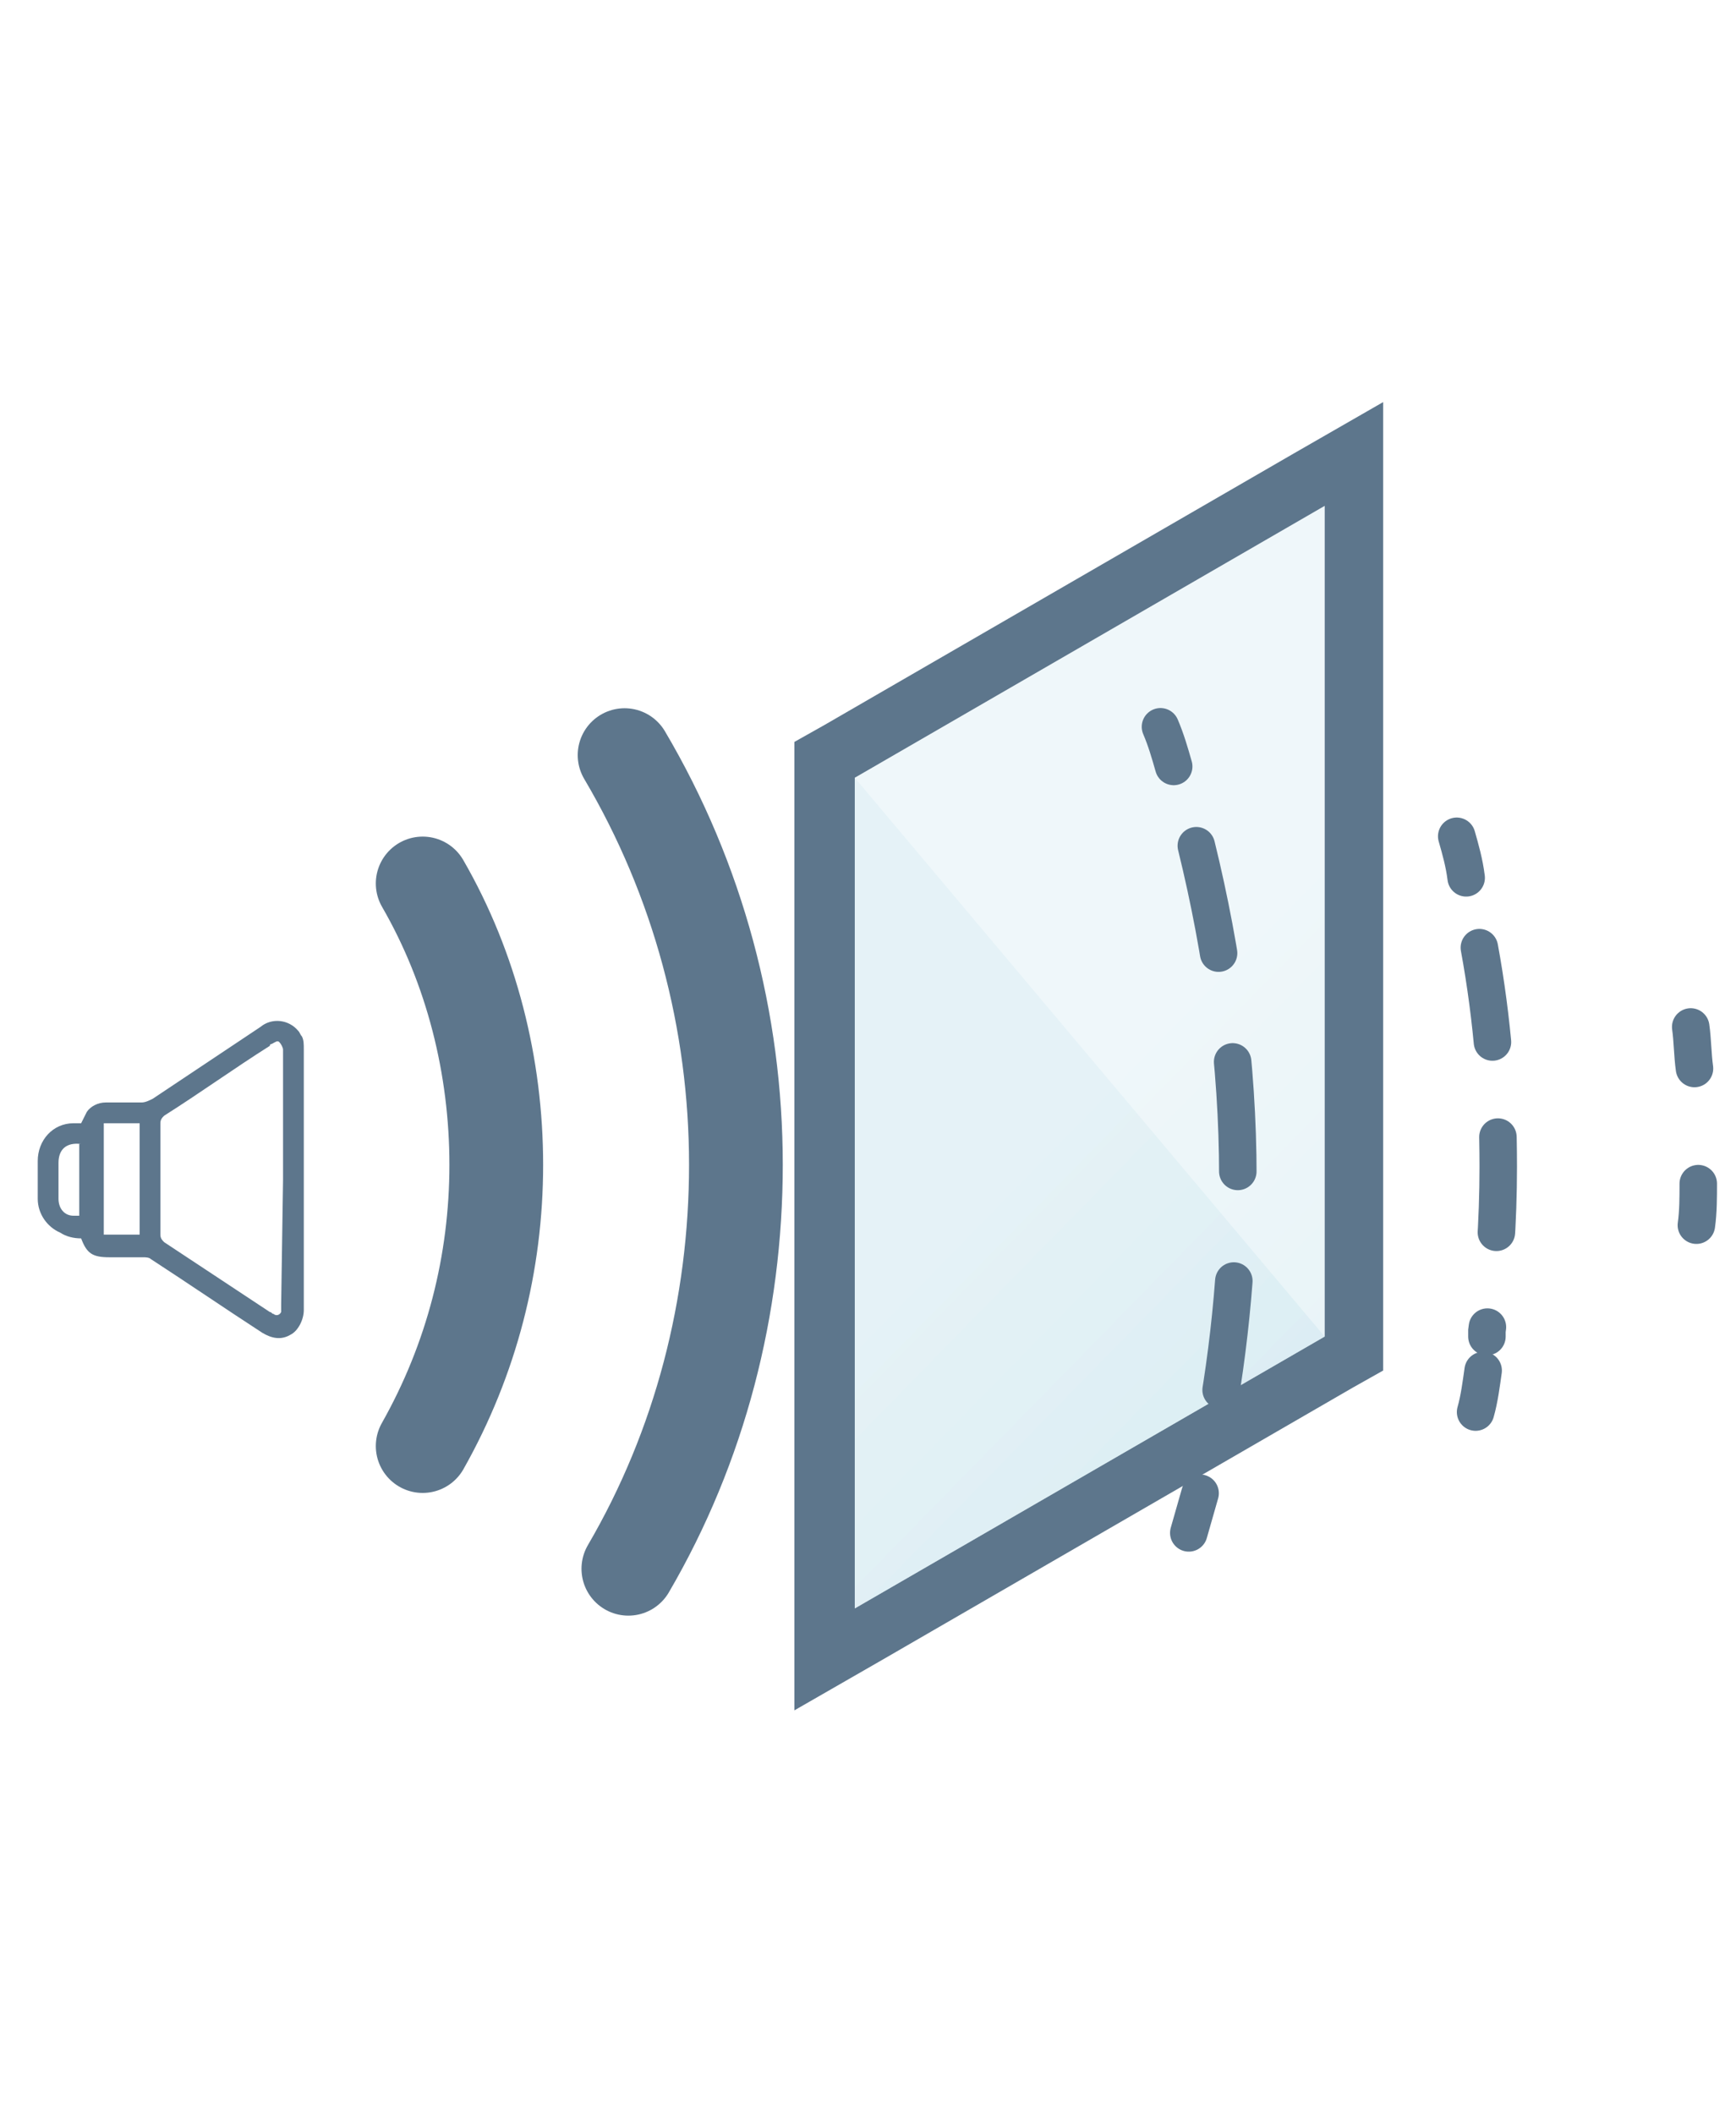
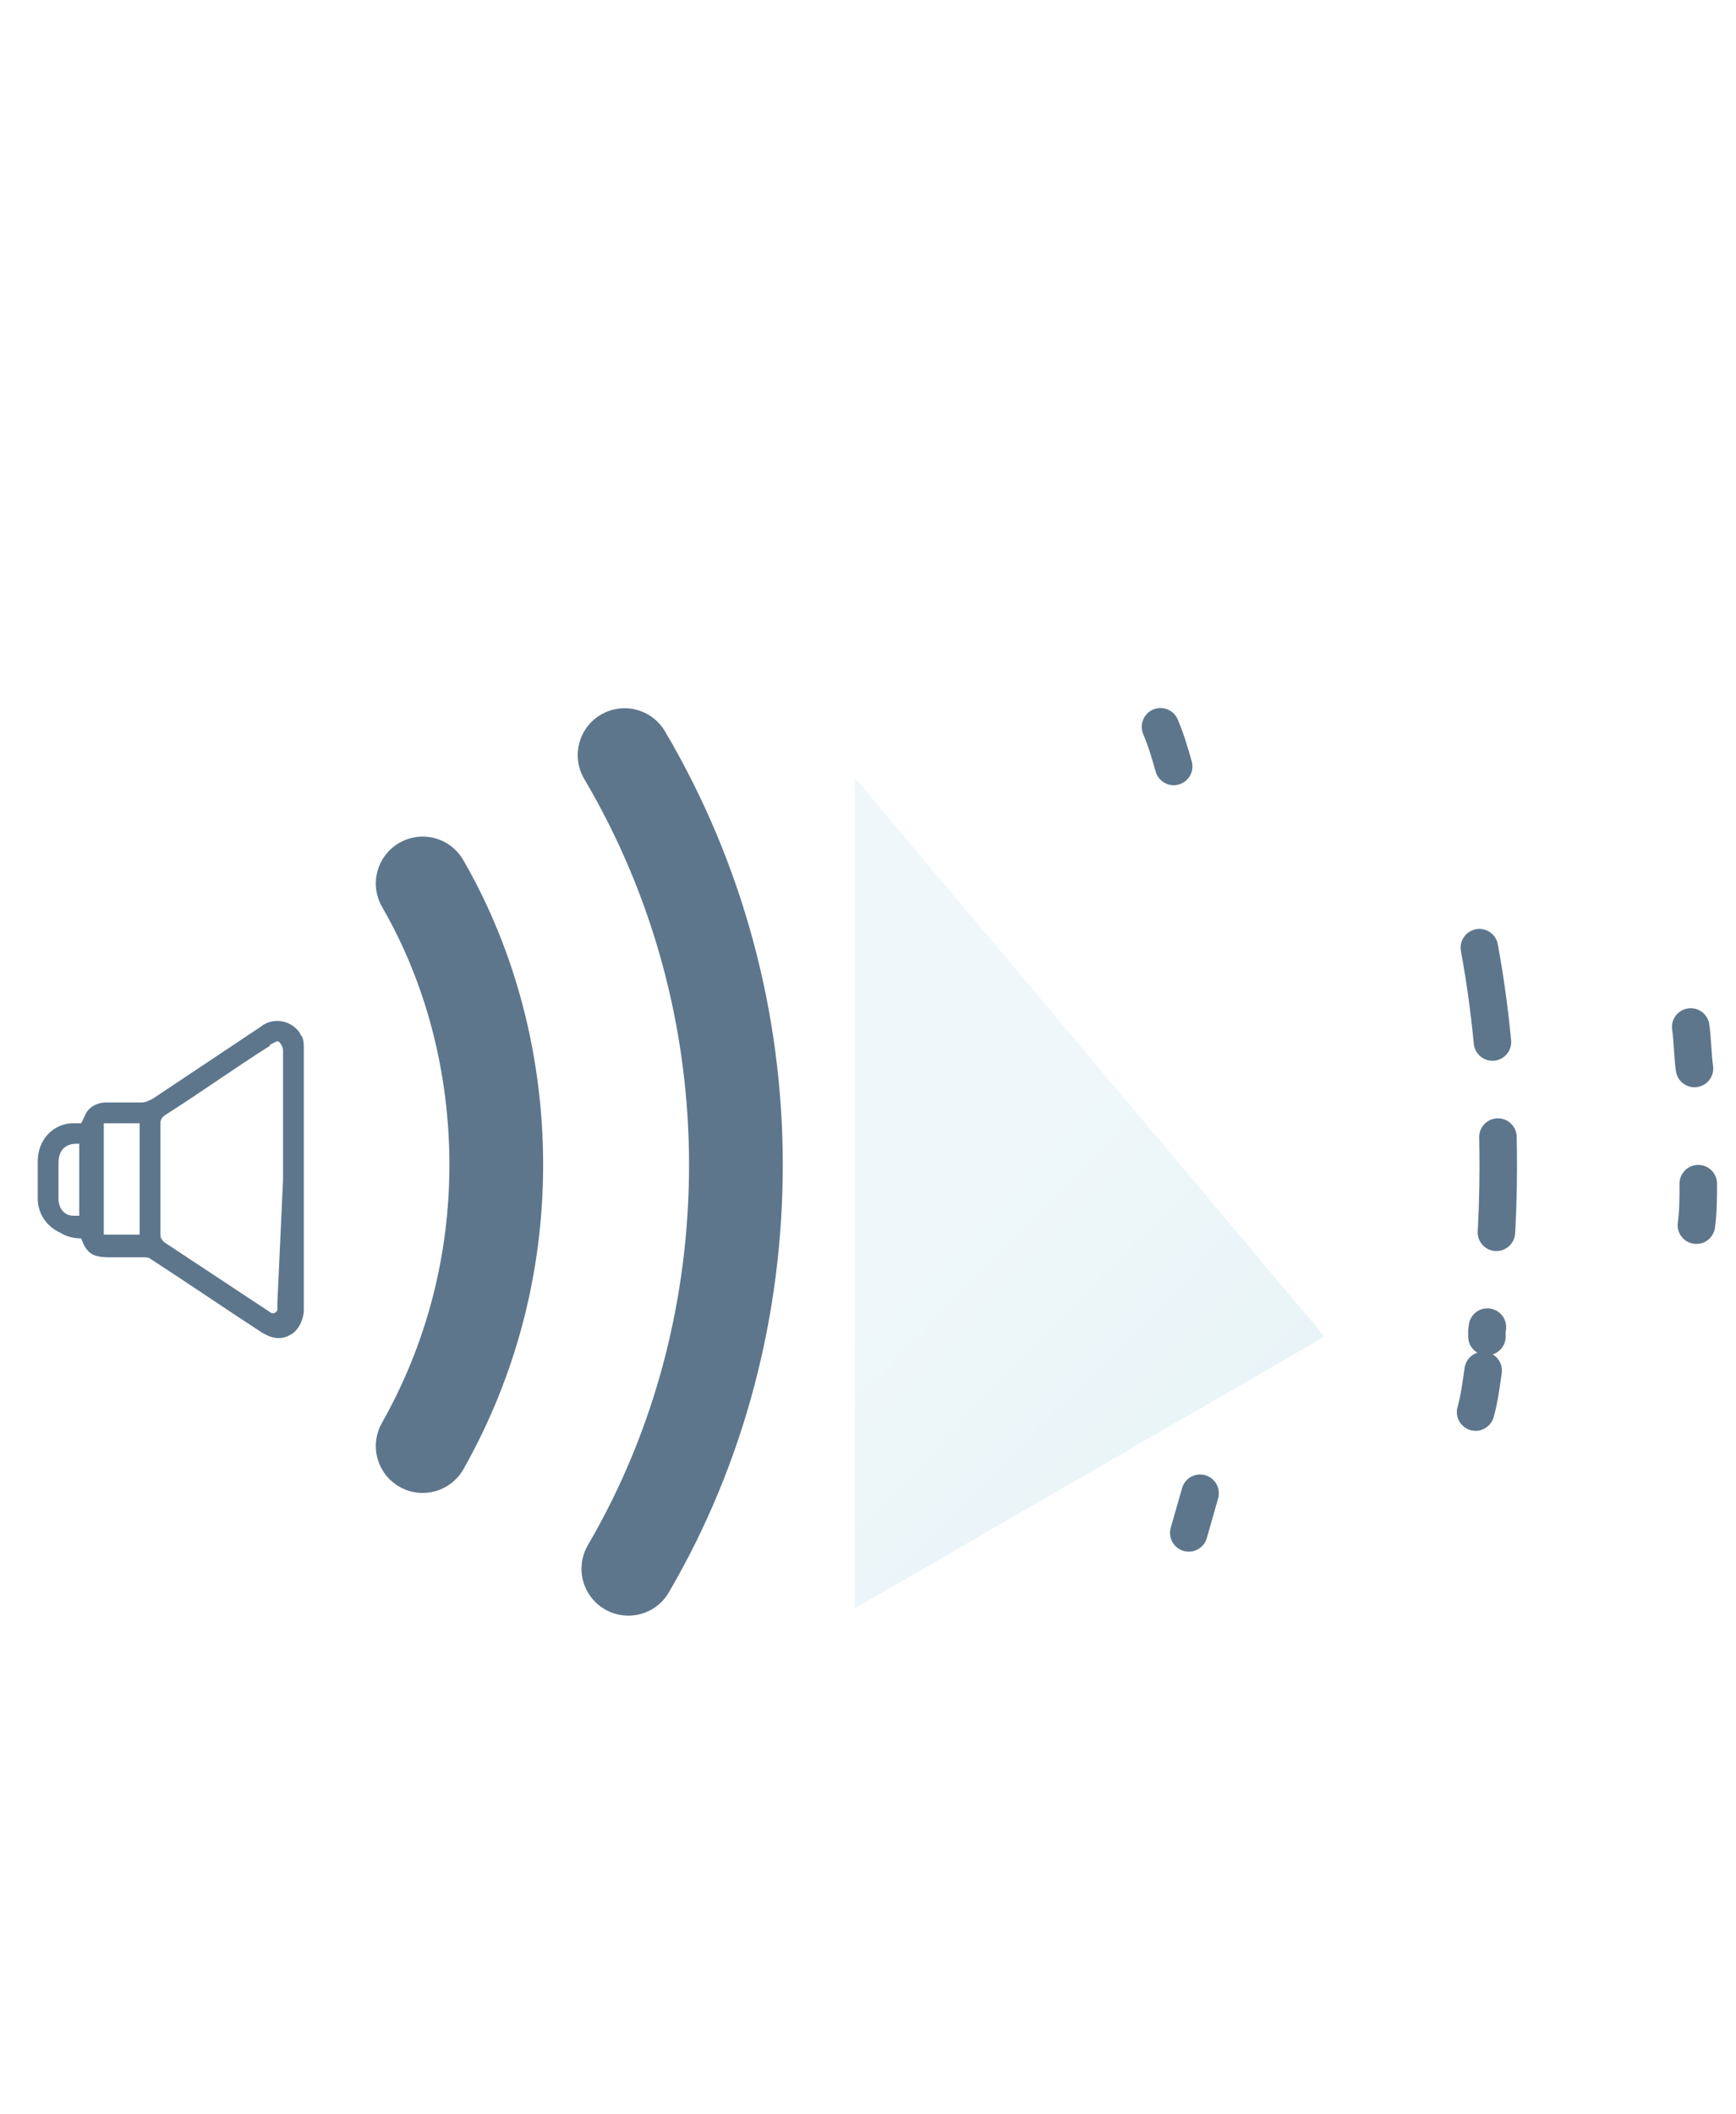
<svg xmlns="http://www.w3.org/2000/svg" version="1.1" id="Layer_1" x="0px" y="0px" width="92px" height="112px" viewBox="0 0 92 112" style="enable-background:new 0 0 92 112;" xml:space="preserve">
  <style type="text/css">
	.st0{fill:#5D768C;}
	.st1{opacity:0.4;fill:url(#SVGID_1_);enable-background:new    ;}
	.st2{opacity:0.4;fill:url(#SVGID_00000150064927791459545390000013536917026219985548_);enable-background:new    ;}
	.st3{fill:none;stroke:#5D768C;stroke-width:1.987;stroke-linecap:round;stroke-miterlimit:9.934;}
	
		.st4{fill:none;stroke:#5D768C;stroke-width:1.987;stroke-linecap:round;stroke-miterlimit:9.934;stroke-dasharray:5.046,5.046;}
	
		.st5{fill:none;stroke:#5D768C;stroke-width:1.987;stroke-linecap:round;stroke-miterlimit:9.934;stroke-dasharray:5.811,5.811;}
	.st6{fill:none;stroke:#5D768C;stroke-width:4.967;stroke-linecap:round;stroke-miterlimit:9.934;}
</style>
  <g id="Слой_2_00000079479863459869491310000005342763421625721263_">
    <g id="Layer_1_00000011736894175528922380000007266664408539123888_">
-       <path class="st0" d="M70.2,26.8v44L45.3,85.2v-44L70.2,26.8 M73.3,21.3l-4.7,2.7L43.7,38.4l-1.6,0.9v51.3l4.7-2.7l24.9-14.4    l1.6-0.9V21.3z" />
      <linearGradient id="SVGID_1_" gradientUnits="userSpaceOnUse" x1="98.237" y1="-8931.118" x2="119.637" y2="-8867.688" gradientTransform="matrix(0.864 -0.497 0 1.142 -30.19 10297.424)">
        <stop offset="0.13" style="stop-color:#D7EBF2" />
        <stop offset="0.86" style="stop-color:#B7DCE8" />
      </linearGradient>
-       <polygon class="st1" points="70.2,70.8 45.3,85.2 45.3,41.2 70.2,26.8   " />
      <linearGradient id="SVGID_00000053534012994903454400000013525959124135373757_" gradientUnits="userSpaceOnUse" x1="92.399" y1="-8929.149" x2="113.799" y2="-8865.719" gradientTransform="matrix(0.864 -0.497 0 1.142 -30.19 10297.424)">
        <stop offset="0.13" style="stop-color:#D7EBF2" />
        <stop offset="0.86" style="stop-color:#B7DCE8" />
      </linearGradient>
      <polygon style="opacity:0.4;fill:url(#SVGID_00000053534012994903454400000013525959124135373757_);enable-background:new    ;" points="    70.2,70.8 45.3,85.2 45.3,41.2   " />
-       <path class="st0" d="M4.3,65.6c-0.4,0-0.8-0.1-1.1-0.3C2.5,65,2,64.3,2,63.5c0-0.7,0-1.3,0-2c0-1.1,0.8-2,1.9-2c0,0,0.1,0,0.1,0    h0.3c0.1-0.2,0.2-0.4,0.3-0.6c0.2-0.3,0.6-0.5,1-0.5c0.6,0,1.3,0,1.9,0c0.2,0,0.4-0.1,0.6-0.2l5.7-3.8c0.6-0.5,1.5-0.4,2,0.2    c0.1,0.1,0.1,0.2,0.2,0.3c0.1,0.2,0.1,0.4,0.1,0.7c0,4.6,0,9.2,0,13.8c0,0.5-0.3,1.1-0.7,1.3c-0.5,0.3-1,0.2-1.5-0.1    c-2-1.3-3.9-2.6-5.9-3.9c-0.1-0.1-0.3-0.1-0.4-0.1c-0.6,0-1.2,0-1.8,0C4.9,66.6,4.6,66.4,4.3,65.6z M15,62.5v-5.4c0-0.5,0-1,0-1.5    c0-0.1-0.1-0.3-0.2-0.4c-0.1-0.1-0.2,0-0.4,0.1c0,0-0.1,0-0.1,0.1c-1.9,1.2-3.7,2.5-5.6,3.7c-0.1,0.1-0.2,0.2-0.2,0.4    c0,2,0,3.9,0,5.9c0,0.2,0.1,0.3,0.2,0.4l5.6,3.7c0.1,0,0.1,0.1,0.2,0.1c0.1,0.1,0.3,0.1,0.4-0.1c0,0,0-0.1,0-0.1    c0-0.1,0-0.2,0-0.3L15,62.5z M5.5,65.4h1.9v-5.9H5.5L5.5,65.4z M4.3,60.6c-0.8-0.1-1.2,0.3-1.2,1c0,0.6,0,1.2,0,1.9    c0,0.5,0.3,0.9,0.8,0.9c0.1,0,0.2,0,0.3,0V60.6z" />
+       <path class="st0" d="M4.3,65.6c-0.4,0-0.8-0.1-1.1-0.3C2.5,65,2,64.3,2,63.5c0-0.7,0-1.3,0-2c0-1.1,0.8-2,1.9-2c0,0,0.1,0,0.1,0    h0.3c0.1-0.2,0.2-0.4,0.3-0.6c0.2-0.3,0.6-0.5,1-0.5c0.6,0,1.3,0,1.9,0c0.2,0,0.4-0.1,0.6-0.2l5.7-3.8c0.6-0.5,1.5-0.4,2,0.2    c0.1,0.1,0.1,0.2,0.2,0.3c0.1,0.2,0.1,0.4,0.1,0.7c0,4.6,0,9.2,0,13.8c0,0.5-0.3,1.1-0.7,1.3c-0.5,0.3-1,0.2-1.5-0.1    c-2-1.3-3.9-2.6-5.9-3.9c-0.1-0.1-0.3-0.1-0.4-0.1c-0.6,0-1.2,0-1.8,0C4.9,66.6,4.6,66.4,4.3,65.6z M15,62.5v-5.4c0-0.5,0-1,0-1.5    c0-0.1-0.1-0.3-0.2-0.4c-0.1-0.1-0.2,0-0.4,0.1c0,0-0.1,0-0.1,0.1c-1.9,1.2-3.7,2.5-5.6,3.7c-0.1,0.1-0.2,0.2-0.2,0.4    c0,2,0,3.9,0,5.9c0,0.2,0.1,0.3,0.2,0.4l5.6,3.7c0.1,0.1,0.3,0.1,0.4-0.1c0,0,0-0.1,0-0.1    c0-0.1,0-0.2,0-0.3L15,62.5z M5.5,65.4h1.9v-5.9H5.5L5.5,65.4z M4.3,60.6c-0.8-0.1-1.2,0.3-1.2,1c0,0.6,0,1.2,0,1.9    c0,0.5,0.3,0.9,0.8,0.9c0.1,0,0.2,0,0.3,0V60.6z" />
      <path class="st3" d="M89.6,54.4c0.1,0.7,0.1,1.5,0.2,2.2" />
      <path class="st3" d="M90,62.7c0,0.7,0,1.5-0.1,2.2" />
-       <path class="st3" d="M77.2,44.3c0.2,0.7,0.4,1.4,0.5,2.2" />
      <path class="st4" d="M78.4,50.2c0.7,3.8,1,7.7,1,11.6c0,2.9-0.2,5.8-0.6,8.7c0,0.1,0,0.2,0,0.3" />
      <path class="st3" d="M78.6,72.6c-0.1,0.7-0.2,1.5-0.4,2.2" />
      <path class="st3" d="M61.5,38.5c0.3,0.7,0.5,1.4,0.7,2.1" />
-       <path class="st5" d="M63.4,44.8c1.4,5.7,2.2,11.6,2.2,17.5c0,4.9-0.5,9.9-1.5,14.7" />
      <path class="st3" d="M63.6,79.1c-0.2,0.7-0.4,1.4-0.6,2.1" />
      <path class="st6" d="M33.1,40c3.9,6.6,5.9,14.1,5.9,21.7c0,7.5-1.9,14.9-5.7,21.4" />
      <path class="st6" d="M22.4,46.8c2.6,4.5,3.9,9.7,3.9,14.9c0,5.2-1.3,10.3-3.9,14.9" />
    </g>
  </g>
</svg>